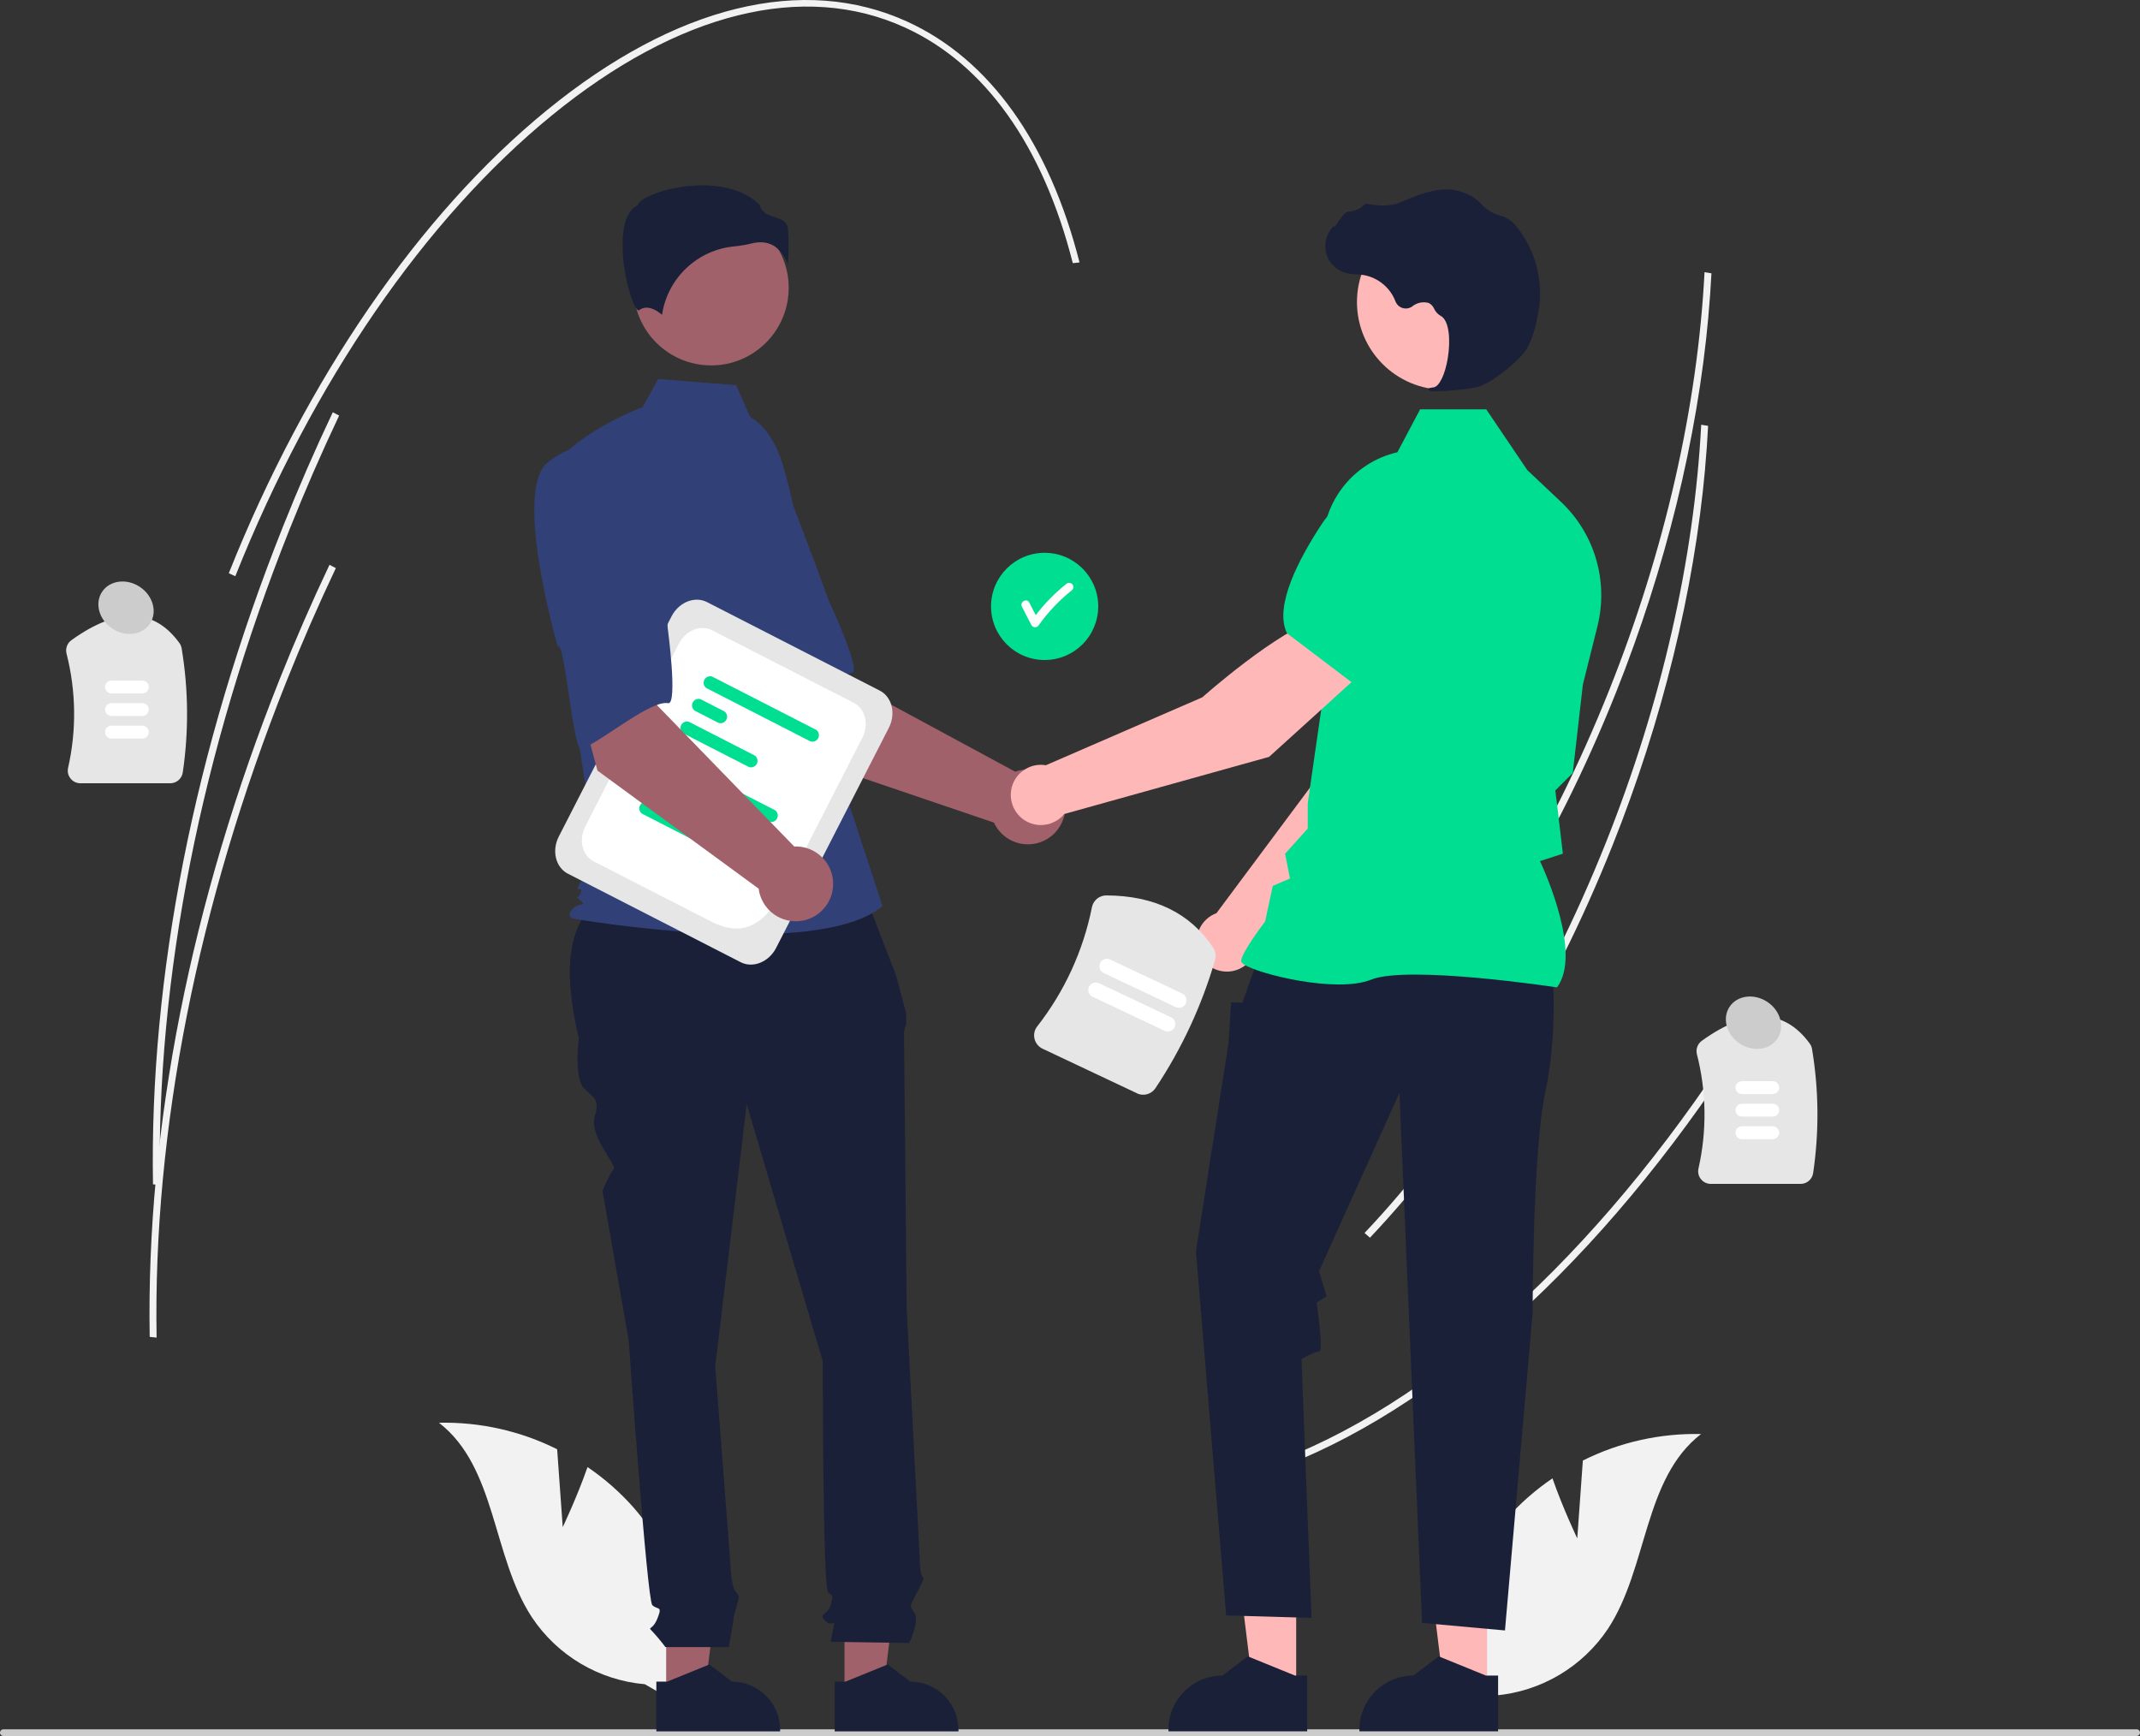
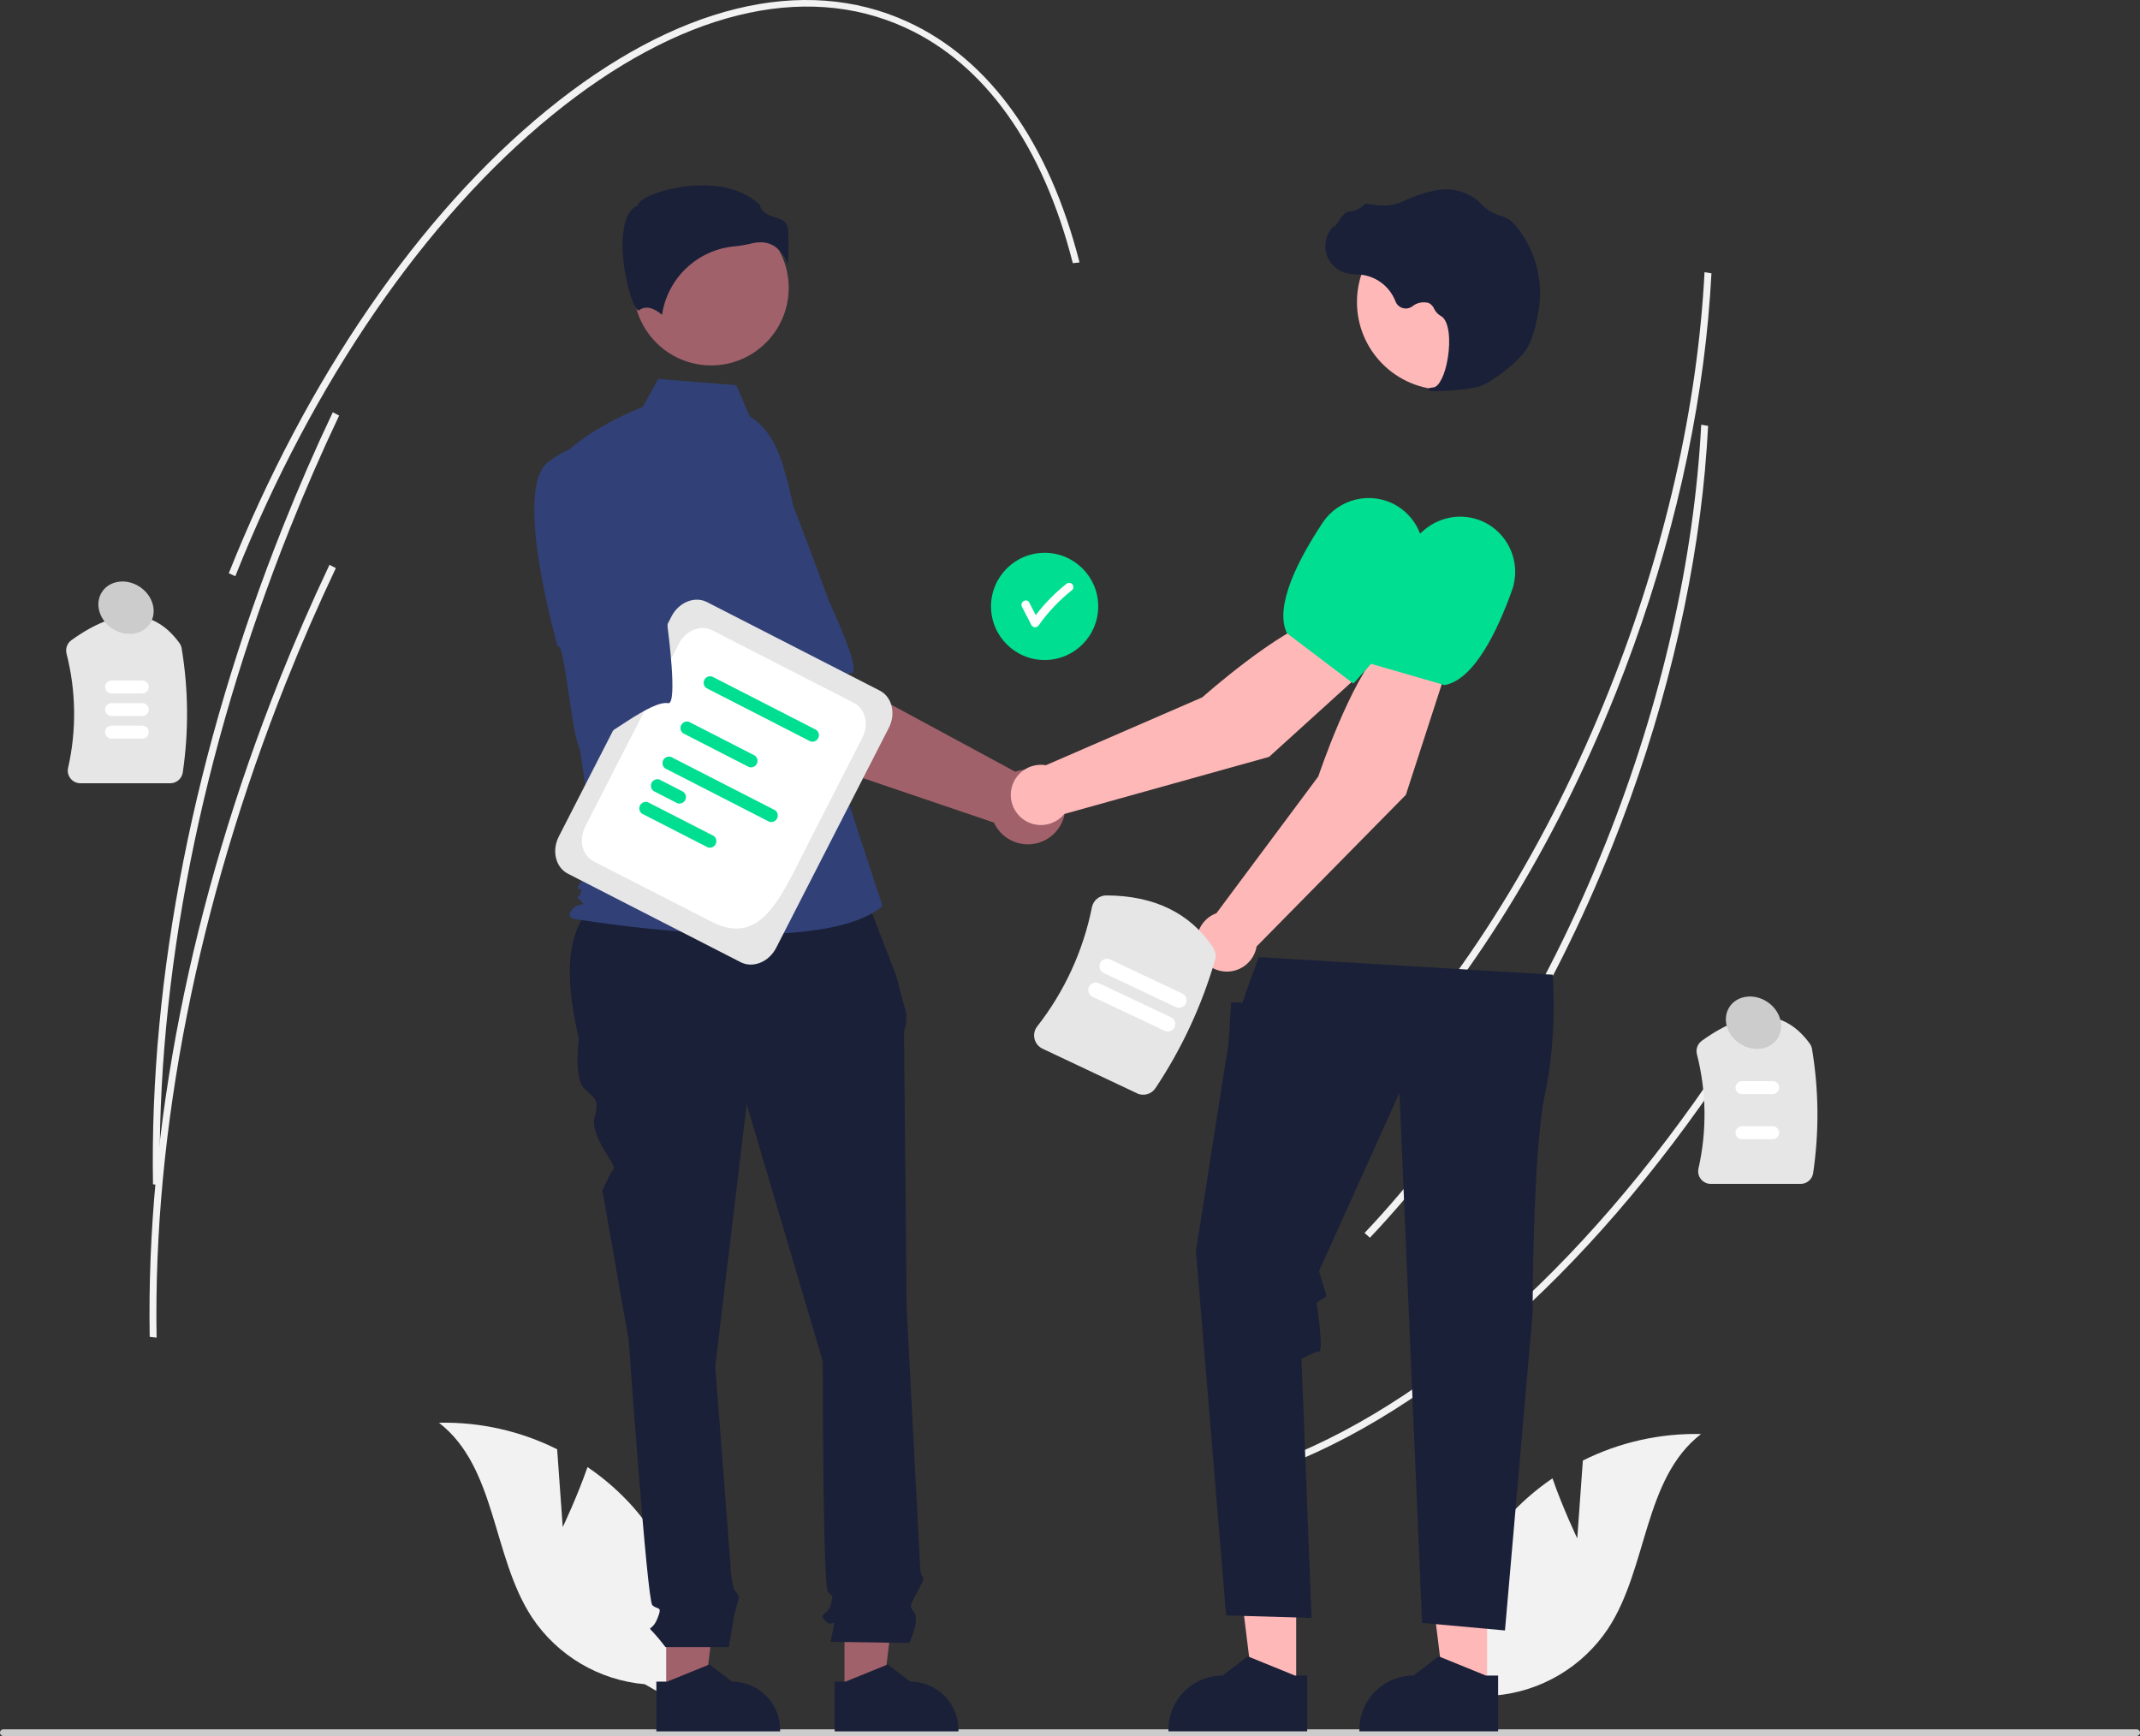
<svg xmlns="http://www.w3.org/2000/svg" width="339" height="275" viewBox="0 0 339 275" fill="none">
  <rect x="0" y="0" width="339" height="275" fill="#333333" stroke="none" />
  <g clip-path="url(#clip0_1212_3304)">
    <path d="M270.634 50.09C268.874 69.495 263.856 89.96 255.987 109.704C246.255 134.119 232.962 155.625 217.542 171.897L216.684 171.15C232.028 154.959 245.263 133.547 254.951 109.23C263.708 87.256 268.914 64.391 270.018 43.114L271.113 43.297C270.996 45.545 270.835 47.806 270.625 50.09H270.634Z" fill="#F2F2F2" />
    <path d="M277.646 162.802C255.987 197.268 229.709 221.893 203.654 232.141L203.127 231.176C229.003 220.999 255.125 196.499 276.685 162.19L277.646 162.802Z" fill="#F2F2F2" />
    <path d="M270.107 74.255C268.347 93.66 263.329 114.124 255.46 133.869C245.728 158.284 232.434 179.789 217.014 196.062L216.156 195.315C231.501 179.123 244.736 157.712 254.423 133.395C263.181 111.42 268.387 88.556 269.49 67.279L270.585 67.462C270.469 69.71 270.308 71.971 270.098 74.255H270.107Z" fill="#F2F2F2" />
    <path d="M26.957 124.077H12.748C12.131 124.077 11.55 123.8 11.171 123.317C10.791 122.848 10.652 122.231 10.786 121.641C12.14 115.666 12.055 109.458 10.536 103.523C10.339 102.723 10.648 101.888 11.318 101.405C18.624 96.149 24.379 96.301 28.423 101.861C28.606 102.115 28.727 102.406 28.776 102.714C29.857 109.208 29.915 115.831 28.955 122.347C28.816 123.339 27.967 124.081 26.962 124.077H26.957Z" fill="#E6E6E6" />
    <path d="M22.552 109.843H17.663C17.1 109.843 16.645 109.387 16.645 108.824C16.645 108.261 17.1 107.805 17.663 107.805H22.552C23.115 107.805 23.57 108.265 23.566 108.828C23.566 109.387 23.11 109.843 22.552 109.843Z" fill="white" />
    <path d="M22.552 113.418H17.663C17.1 113.418 16.645 112.962 16.645 112.399C16.645 111.836 17.1 111.38 17.663 111.38H22.552C23.115 111.38 23.57 111.84 23.566 112.404C23.566 112.962 23.11 113.418 22.552 113.418Z" fill="white" />
    <path d="M22.552 116.993H17.663C17.1 116.993 16.645 116.537 16.645 115.974C16.645 115.411 17.1 114.955 17.663 114.955H22.552C23.115 114.955 23.57 115.416 23.566 115.979C23.566 116.537 23.11 116.993 22.552 116.993Z" fill="white" />
    <path d="M285.228 187.539H271.018C270.402 187.539 269.821 187.262 269.441 186.779C269.061 186.31 268.923 185.693 269.057 185.103C270.411 179.128 270.326 172.92 268.807 166.985C268.61 166.185 268.918 165.349 269.589 164.867C276.894 159.611 282.649 159.763 286.693 165.323C286.877 165.577 286.997 165.868 287.046 166.176C288.128 172.67 288.186 179.293 287.225 185.809C287.087 186.801 286.238 187.543 285.232 187.539H285.228Z" fill="#E6E6E6" />
    <path d="M280.823 173.305H275.934C275.371 173.305 274.915 172.844 274.92 172.281C274.92 171.722 275.376 171.267 275.934 171.267H280.823C281.386 171.267 281.841 171.722 281.841 172.286C281.841 172.849 281.386 173.305 280.823 173.305Z" fill="white" />
-     <path d="M280.823 176.88H275.934C275.371 176.88 274.915 176.42 274.92 175.856C274.92 175.298 275.376 174.842 275.934 174.842H280.823C281.386 174.842 281.841 175.298 281.841 175.861C281.841 176.424 281.386 176.88 280.823 176.88Z" fill="white" />
    <path d="M280.823 180.455H275.934C275.371 180.455 274.915 179.995 274.92 179.432C274.92 178.873 275.376 178.417 275.934 178.417H280.823C281.386 178.417 281.841 178.873 281.841 179.436C281.841 179.999 281.386 180.455 280.823 180.455Z" fill="white" />
    <path d="M339 274.468C339 274.763 338.763 275 338.473 275H0.532C0.237 275 0 274.763 0 274.468C0 274.173 0.237 273.936 0.532 273.936H338.468C338.763 273.936 339 274.173 339 274.464V274.468Z" fill="#CCCCCC" />
    <path d="M89.143 241.906L88.258 229.576C82.454 226.671 76.024 225.232 69.536 225.375C78.665 232.431 77.937 246.54 84.259 256.194C88.299 262.263 94.881 266.164 102.146 266.795L109.742 271.165C111.503 259.537 108.08 247.725 100.386 238.831C98.227 236.387 95.77 234.228 93.071 232.396C91.409 237.164 89.148 241.897 89.148 241.897L89.143 241.906Z" fill="#F2F2F2" />
    <path d="M249.857 243.694L250.742 231.363C256.546 228.458 262.976 227.019 269.464 227.162C260.335 234.219 261.063 248.328 254.741 257.982C250.701 264.051 244.119 267.952 236.854 268.582L229.258 272.953C227.497 261.324 230.92 249.513 238.614 240.619C240.773 238.174 243.23 236.016 245.929 234.183C247.591 238.952 249.852 243.685 249.852 243.685L249.857 243.694Z" fill="#F2F2F2" />
    <path d="M165.481 104.551C170.17 104.551 173.971 100.75 173.971 96.06C173.971 91.37 170.17 87.569 165.481 87.569C160.792 87.569 156.991 91.37 156.991 96.06C156.991 100.75 160.792 104.551 165.481 104.551Z" fill="#00DF91" />
    <path d="M169.838 92.52C169.574 92.266 169.154 92.266 168.891 92.52C167.09 93.959 165.472 95.609 164.074 97.441C163.73 96.775 163.386 96.114 163.046 95.448C162.648 94.679 161.491 95.358 161.889 96.122C162.389 97.092 162.894 98.067 163.394 99.036C163.591 99.358 164.007 99.456 164.328 99.26C164.422 99.202 164.498 99.126 164.552 99.036C166.04 96.936 167.823 95.063 169.842 93.463C170.101 93.2 170.101 92.779 169.842 92.516L169.838 92.52Z" fill="white" />
    <path d="M127.491 120.14L114.689 100.028L129.515 92.087L133.407 107.429L160.825 122.245C163.904 121.136 167.3 122.736 168.408 125.815C169.516 128.895 167.916 132.291 164.838 133.4C161.947 134.441 158.738 133.1 157.452 130.307L127.496 120.131L127.491 120.14Z" fill="#A0616A" />
    <path d="M105.336 75.913C101.315 81.821 115.609 103.291 115.609 103.291C116.306 101.789 122.964 118.651 124.077 117.655C127.245 114.826 132.205 106.938 134.966 106.589C136.543 106.388 131.311 95.202 131.311 95.202C131.311 95.202 128.92 88.596 125.672 80.159C123.898 75.274 119.742 71.645 114.666 70.532C114.666 70.532 109.358 70.005 105.336 75.913Z" fill="#314177" />
    <path d="M105.529 268.368H111.611L114.502 244.914H105.529V268.368Z" fill="#A0616A" />
    <path d="M103.978 266.384H105.689L112.37 263.666L115.949 266.384C120.162 266.384 123.581 269.802 123.581 274.017V274.263H103.974V266.384H103.978Z" fill="#1A2038" />
    <path d="M133.777 268.368H139.859L142.75 244.914H133.777V268.368Z" fill="#A0616A" />
    <path d="M132.227 266.384H133.938L140.619 263.666L144.198 266.384C148.411 266.384 151.83 269.802 151.83 274.017V274.263H132.223V266.384H132.227Z" fill="#1A2038" />
    <path d="M136.409 140.13L96.86 141.118C89.349 145.198 89.237 154.029 91.695 164.514C91.695 164.514 90.864 170.744 92.526 172.406C94.188 174.069 95.019 174.069 94.188 176.978C93.357 179.888 97.745 184.638 97.213 185.17C96.681 185.702 95.435 188.611 95.435 188.611L99.59 212.293C99.59 212.293 102.499 253.427 103.33 254.259C104.161 255.09 104.992 254.259 104.161 256.337C103.33 258.415 102.499 257.584 103.33 258.415C104.067 259.211 104.76 260.042 105.408 260.909H115.453C115.453 260.909 116.208 256.753 116.208 256.337C116.208 255.921 117.039 253.427 117.039 253.012C117.039 252.596 116.306 251.863 116.306 251.863C116.052 251.019 115.882 250.152 115.792 249.276C115.792 248.444 113.299 216.454 113.299 216.454L118.286 174.905L130.332 215.623C130.332 215.623 130.332 251.354 131.164 252.185C131.995 253.016 131.995 252.601 131.579 254.263C131.163 255.926 129.501 255.51 130.748 256.757C131.995 258.004 132.41 255.926 131.995 258.004L131.579 260.082L144.041 260.261C144.041 260.261 145.703 256.757 144.872 255.51C144.041 254.263 144.09 254.603 145.105 252.565C146.119 250.527 146.535 250.111 146.119 249.696C145.703 249.28 145.703 247.072 145.703 247.072L143.626 207.319C143.626 207.319 143.21 165.354 143.21 164.112C143.179 163.468 143.295 162.829 143.554 162.243V160.55L141.963 154.557L136.414 140.144L136.409 140.13Z" fill="#1A2038" />
    <path d="M112.651 57.884C119.438 57.884 124.939 52.382 124.939 45.594C124.939 38.807 119.438 33.304 112.651 33.304C105.865 33.304 100.363 38.807 100.363 45.594C100.363 52.382 105.865 57.884 112.651 57.884Z" fill="#A0616A" />
    <path d="M118.795 66.005C121.44 67.578 123.027 70.469 123.934 73.415C125.618 78.863 126.628 84.498 126.95 90.192L127.911 107.237L139.801 143.531C129.497 152.255 90.756 145.515 90.756 145.515C90.756 145.515 89.568 145.118 90.756 143.929C91.945 142.74 93.102 143.795 91.914 142.606C90.725 141.417 91.543 142.74 91.94 141.551C92.338 140.363 91.94 141.154 91.543 140.76C91.145 140.367 94.612 136.796 94.612 136.796L91.44 115.961L87.477 73.938C92.235 67.989 101.798 64.485 101.798 64.485L104.269 60.034L116.628 61.022L118.791 66.005H118.795Z" fill="#314177" />
    <path d="M122.781 39.065C123.737 39.776 124.443 40.772 124.805 41.907C124.943 40.053 124.952 38.189 124.832 36.33C124.689 35.025 123.768 34.73 122.705 34.39C121.744 34.082 120.658 33.738 120.363 32.468C116.503 28.71 109.778 28.898 105.175 30.212C102.642 30.931 101.185 31.861 101.056 32.401L101.029 32.513L100.926 32.567C98.973 33.541 98.594 36.625 98.62 39.038C98.67 43.588 100.238 48.749 101.123 49.17C101.167 49.192 101.181 49.183 101.203 49.17C102.535 48.106 104.161 49.25 104.872 49.871C105.738 44.057 110.462 39.579 116.315 39.029C117.244 38.94 118.165 38.783 119.072 38.564C119.532 38.444 120.006 38.381 120.48 38.381C121.297 38.368 122.102 38.609 122.781 39.065Z" fill="#1A2038" />
    <path d="M199.065 149.922L222.703 125.914L228.932 106.714L218.909 102.661C213.945 107.671 208.833 123 208.833 123L192.698 144.657C192.568 144.706 192.439 144.756 192.314 144.814C189.927 145.94 188.909 148.787 190.035 151.173C191.161 153.56 194.007 154.579 196.393 153.453C197.81 152.782 198.806 151.464 199.065 149.922Z" fill="#FFB8B8" />
    <path d="M216.174 104.86L228.846 108.524L228.895 108.515C233.556 107.613 237.238 99.868 239.512 93.53C241.063 89.195 238.989 84.395 234.771 82.554C231.701 81.24 228.153 81.781 225.611 83.953L219.293 89.396L216.178 104.86H216.174Z" fill="#00DF91" />
    <path d="M205.33 267.657L198.515 267.653L195.271 241.361H205.33V267.657Z" fill="#FFB8B8" />
    <path d="M207.068 265.427H205.151L197.662 262.379L193.649 265.427C188.926 265.427 185.097 269.257 185.097 273.981V274.258H207.072V265.427H207.068Z" fill="#1A2038" />
    <path d="M235.571 267.657L228.757 267.653L225.513 241.361H235.575L235.571 267.657Z" fill="#FFB8B8" />
    <path d="M237.314 265.427H235.397L227.908 262.379L223.895 265.427C219.172 265.427 215.343 269.257 215.343 273.981V274.258H237.318V265.427H237.314Z" fill="#1A2038" />
    <path d="M245.964 154.396C245.964 154.396 246.76 163.946 244.771 173.103C242.783 182.256 242.783 208.039 242.783 208.039L238.404 258.276L225.271 257.083L221.688 173.103L208.953 201.362L210.146 205.344L208.555 206.341C208.555 206.341 209.748 214.103 208.953 214.103C208.158 214.103 206.169 215.297 206.169 215.297L207.76 256.292L194.23 255.894L189.453 198.184L194.627 165.148L195.025 158.78L196.817 158.851L197.729 156.192L199.404 151.616L245.964 154.4V154.396Z" fill="#1A2038" />
-     <path d="M246.653 156.402L246.725 156.304C250.514 150.999 244.817 138.253 243.954 136.407L247.574 135.232L246.76 128.305L246.376 125.217L249.142 122.45L249.151 122.383L250.742 108.453L253.056 99.202C254.83 92.078 252.627 84.556 247.292 79.515L241.944 74.469L235.442 64.847H224.959L221.362 71.64C214.168 73.303 209.195 79.868 209.539 87.247L210.352 105.061L207.162 127.237V131.25L203.569 135.241L204.351 139.16L201.621 140.331L200.415 145.962C199.914 146.619 196.621 151.017 196.621 152.215C196.621 152.393 196.755 152.568 197.041 152.764C199.289 154.284 211.697 157.385 217.189 155.187C223.038 152.845 246.3 156.358 246.533 156.393L246.653 156.411V156.402Z" fill="#00DF91" />
    <path d="M228.842 61.737C236.51 61.737 242.725 55.52 242.725 47.851C242.725 40.182 236.51 33.966 228.842 33.966C221.175 33.966 214.959 40.182 214.959 47.851C214.959 55.52 221.175 61.737 228.842 61.737Z" fill="#FFB8B8" />
    <path d="M227.511 61.965C229.66 61.942 231.805 61.737 233.923 61.348C236.018 60.865 240.639 57.29 241.899 55.181C242.833 53.612 243.396 51.185 243.704 49.429C244.539 44.723 243.342 39.878 240.406 36.106C239.848 35.324 239.088 34.707 238.203 34.323C238.127 34.296 238.047 34.269 237.967 34.252C236.689 33.952 235.531 33.273 234.642 32.312C234.468 32.115 234.285 31.936 234.084 31.767C233.087 30.967 231.912 30.417 230.661 30.158C228.637 29.671 225.741 30.283 222.059 31.968C220.209 32.817 218.154 32.58 216.568 32.281C216.389 32.249 216.206 32.316 216.085 32.459C215.433 33.107 214.557 33.483 213.636 33.51C213.073 33.55 212.501 34.345 211.818 35.378C211.661 35.615 211.478 35.887 211.349 36.053L211.322 35.74L211.013 36.097C209.423 37.947 209.628 40.736 211.478 42.327C211.974 42.756 212.56 43.069 213.194 43.239C213.766 43.373 214.347 43.453 214.932 43.471C215.285 43.494 215.656 43.516 216.009 43.57C218.315 43.981 220.236 45.572 221.067 47.762C221.416 48.66 222.426 49.102 223.319 48.754C223.462 48.7 223.592 48.629 223.717 48.539C224.445 47.941 225.419 47.739 226.326 47.994C226.715 48.195 227.024 48.526 227.193 48.928C227.403 49.375 227.743 49.751 228.167 50.005C229.615 50.702 229.794 53.961 229.352 56.691C228.927 59.323 227.998 61.241 227.095 61.361C226.402 61.451 226.322 61.504 226.277 61.625L226.237 61.737L226.318 61.84C226.706 61.969 227.117 62.014 227.524 61.969L227.511 61.965Z" fill="#1A2038" />
    <path d="M215.991 106.343L209.316 97.838C202.519 99.711 190.455 110.464 190.455 110.464L165.682 121.217C163.082 120.779 160.62 122.535 160.186 125.132C159.748 127.733 161.504 130.195 164.1 130.629C165.789 130.91 167.496 130.271 168.582 128.948L201.036 119.894L215.991 106.339V106.343Z" fill="#FFB8B8" />
    <path d="M214.391 108.287L224.923 96.547L225.509 88.225C225.732 84.891 224.043 81.723 221.152 80.047C217.153 77.763 212.068 78.97 209.521 82.804C205.799 88.413 201.795 95.997 203.855 100.274L203.877 100.319L214.391 108.287Z" fill="#00DF91" />
    <path d="M117.33 152.42L89.961 138.401C88.013 137.404 87.37 134.758 88.522 132.506L106.369 97.655C107.522 95.403 110.047 94.379 111.995 95.376L139.363 109.396C141.312 110.392 141.955 113.038 140.802 115.291L122.956 150.141C121.803 152.393 119.278 153.417 117.33 152.42Z" fill="#E6E6E6" />
    <path d="M112.651 145.976L94.054 136.452C92.231 135.518 91.628 133.042 92.709 130.928L107.535 101.973C108.616 99.863 110.98 98.902 112.803 99.836L135.261 111.34C137.084 112.274 137.687 114.75 136.606 116.864L128.55 132.595C123.733 141.998 120.77 150.137 112.647 145.976H112.651Z" fill="white" />
    <path d="M121.848 130.164L105.377 121.726C104.913 121.395 104.806 120.752 105.136 120.287C105.4 119.916 105.878 119.764 106.307 119.907L122.777 128.345C123.242 128.676 123.349 129.319 123.018 129.784C122.755 130.155 122.277 130.307 121.848 130.164Z" fill="#00DF91" />
    <path d="M107.298 127.237L103.541 125.31C103.076 124.98 102.969 124.336 103.299 123.871C103.563 123.5 104.041 123.348 104.47 123.491L108.228 125.418C108.693 125.748 108.8 126.392 108.469 126.857C108.205 127.228 107.727 127.38 107.298 127.237Z" fill="#00DF91" />
    <path d="M112.119 134.231L101.704 128.895C101.239 128.564 101.132 127.92 101.462 127.456C101.726 127.085 102.204 126.933 102.633 127.076L113.049 132.412C113.513 132.743 113.621 133.386 113.29 133.851C113.026 134.222 112.548 134.374 112.119 134.231Z" fill="#00DF91" />
    <path d="M128.366 117.436L111.896 108.998C111.431 108.667 111.324 108.024 111.655 107.559C111.918 107.188 112.396 107.036 112.825 107.179L129.296 115.617C129.76 115.948 129.868 116.591 129.537 117.056C129.273 117.427 128.795 117.579 128.366 117.436Z" fill="#00DF91" />
-     <path d="M113.818 114.508L110.06 112.582C109.595 112.252 109.488 111.608 109.819 111.143C110.082 110.772 110.561 110.62 110.989 110.763L114.747 112.69C115.212 113.02 115.319 113.664 114.989 114.129C114.725 114.5 114.247 114.652 113.818 114.508Z" fill="#00DF91" />
    <path d="M118.639 121.503L108.223 116.167C107.758 115.836 107.651 115.192 107.982 114.727C108.246 114.357 108.724 114.205 109.153 114.348L119.568 119.684C120.033 120.014 120.14 120.658 119.81 121.123C119.546 121.494 119.068 121.646 118.639 121.503Z" fill="#00DF91" />
-     <path d="M94.648 122.079L88.464 99.054L104.988 95.926L104.099 111.729L125.81 134.088C129.081 133.954 131.843 136.497 131.977 139.768C132.111 143.04 129.568 145.801 126.297 145.936C123.228 146.061 120.569 143.817 120.176 140.769L94.648 122.075V122.079Z" fill="#A0616A" />
    <path d="M86.775 73.24C81.168 77.669 88.366 102.442 88.366 102.442C89.479 101.217 90.775 119.299 92.137 118.683C96.011 116.931 103.107 110.897 105.842 111.389C107.406 111.671 105.766 99.43 105.766 99.43C105.766 99.43 105.466 92.413 104.899 83.39C104.671 78.201 101.798 73.486 97.289 70.907C97.289 70.907 92.388 68.811 86.775 73.24Z" fill="#314177" />
    <path d="M180.097 173.179L165.159 166.127C164.512 165.823 164.038 165.238 163.877 164.545C163.712 163.866 163.868 163.146 164.301 162.597C168.627 157.068 171.598 150.597 172.975 143.714C173.189 142.628 174.141 141.842 175.249 141.842C182.867 141.869 188.56 144.648 192.171 150.11C192.555 150.686 192.667 151.401 192.479 152.067C190.388 159.271 187.206 166.118 183.046 172.362C182.407 173.336 181.147 173.693 180.093 173.193L180.097 173.179Z" fill="#E6E6E6" />
    <path d="M184.493 163.289L173.072 157.895C172.482 157.613 172.228 156.907 172.505 156.317C172.786 155.727 173.492 155.473 174.082 155.75L185.503 161.144C186.093 161.426 186.348 162.132 186.07 162.722C185.789 163.312 185.083 163.566 184.493 163.289Z" fill="white" />
    <path d="M186.268 159.531L174.846 154.136C174.257 153.855 174.002 153.149 174.279 152.559C174.561 151.969 175.267 151.714 175.856 151.991L187.277 157.385C187.867 157.667 188.122 158.373 187.845 158.963C187.563 159.553 186.857 159.808 186.268 159.531Z" fill="white" />
    <path d="M171.008 41.572L169.945 41.688C165.204 23.061 156.017 10.154 143.376 4.366C127.304 -2.99 107.433 1.948 87.419 18.279C67.303 34.689 49.496 60.615 37.275 91.278L36.243 90.804C48.518 60.007 66.413 33.956 86.642 17.452C106.973 0.867 127.25 -4.112 143.743 3.437C156.746 9.39 166.174 22.578 171.008 41.567V41.572Z" fill="#F2F2F2" />
    <path d="M53.723 65.831C50.943 71.69 48.298 77.759 45.863 83.868C31.85 119.031 24.75 154.945 25.331 187.722L24.236 187.606C23.655 154.704 30.778 118.669 44.835 83.394C47.279 77.267 49.929 71.18 52.717 65.308L53.727 65.831H53.723Z" fill="#F2F2F2" />
    <path d="M53.2 89.995C50.421 95.854 47.776 101.923 45.34 108.033C31.328 143.196 24.227 179.11 24.808 211.887L23.714 211.771C23.133 178.869 30.255 142.834 44.313 107.559C46.757 101.432 49.407 95.345 52.195 89.472L53.205 89.995H53.2Z" fill="#F2F2F2" />
    <path d="M23.754 98.788C24.965 96.967 24.25 94.362 22.157 92.968C20.063 91.575 17.384 91.921 16.173 93.742C14.961 95.563 15.677 98.168 17.77 99.561C19.864 100.955 22.543 100.608 23.754 98.788Z" fill="#CCCCCC" />
    <path d="M281.565 164.529C282.776 162.708 282.061 160.103 279.967 158.71C277.874 157.316 275.194 157.663 273.983 159.483C272.772 161.304 273.487 163.909 275.581 165.303C277.674 166.696 280.353 166.35 281.565 164.529Z" fill="#CCCCCC" />
  </g>
  <defs>
    <clipPath id="clip0_1212_3304">
      <rect width="339" height="275" fill="white" />
    </clipPath>
  </defs>
</svg>